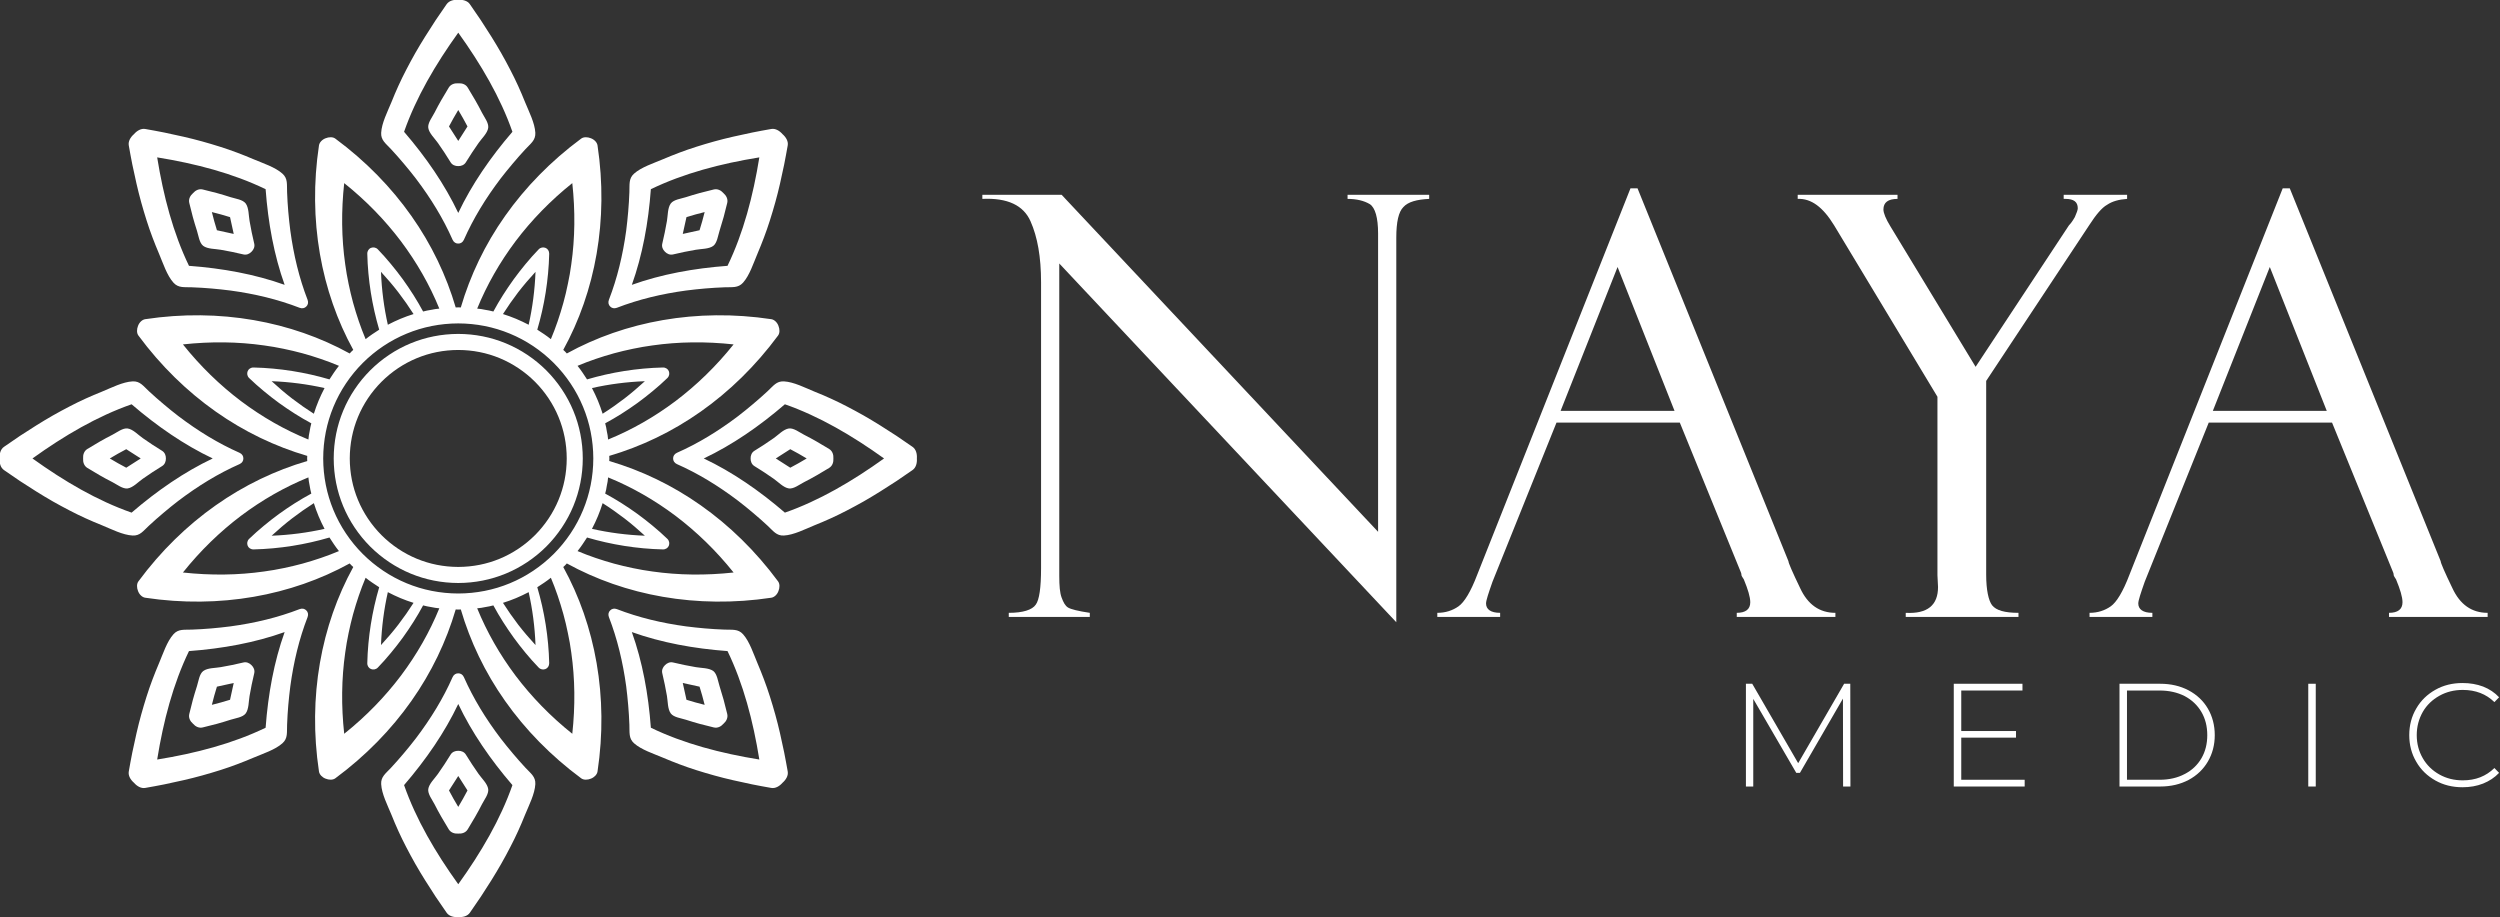
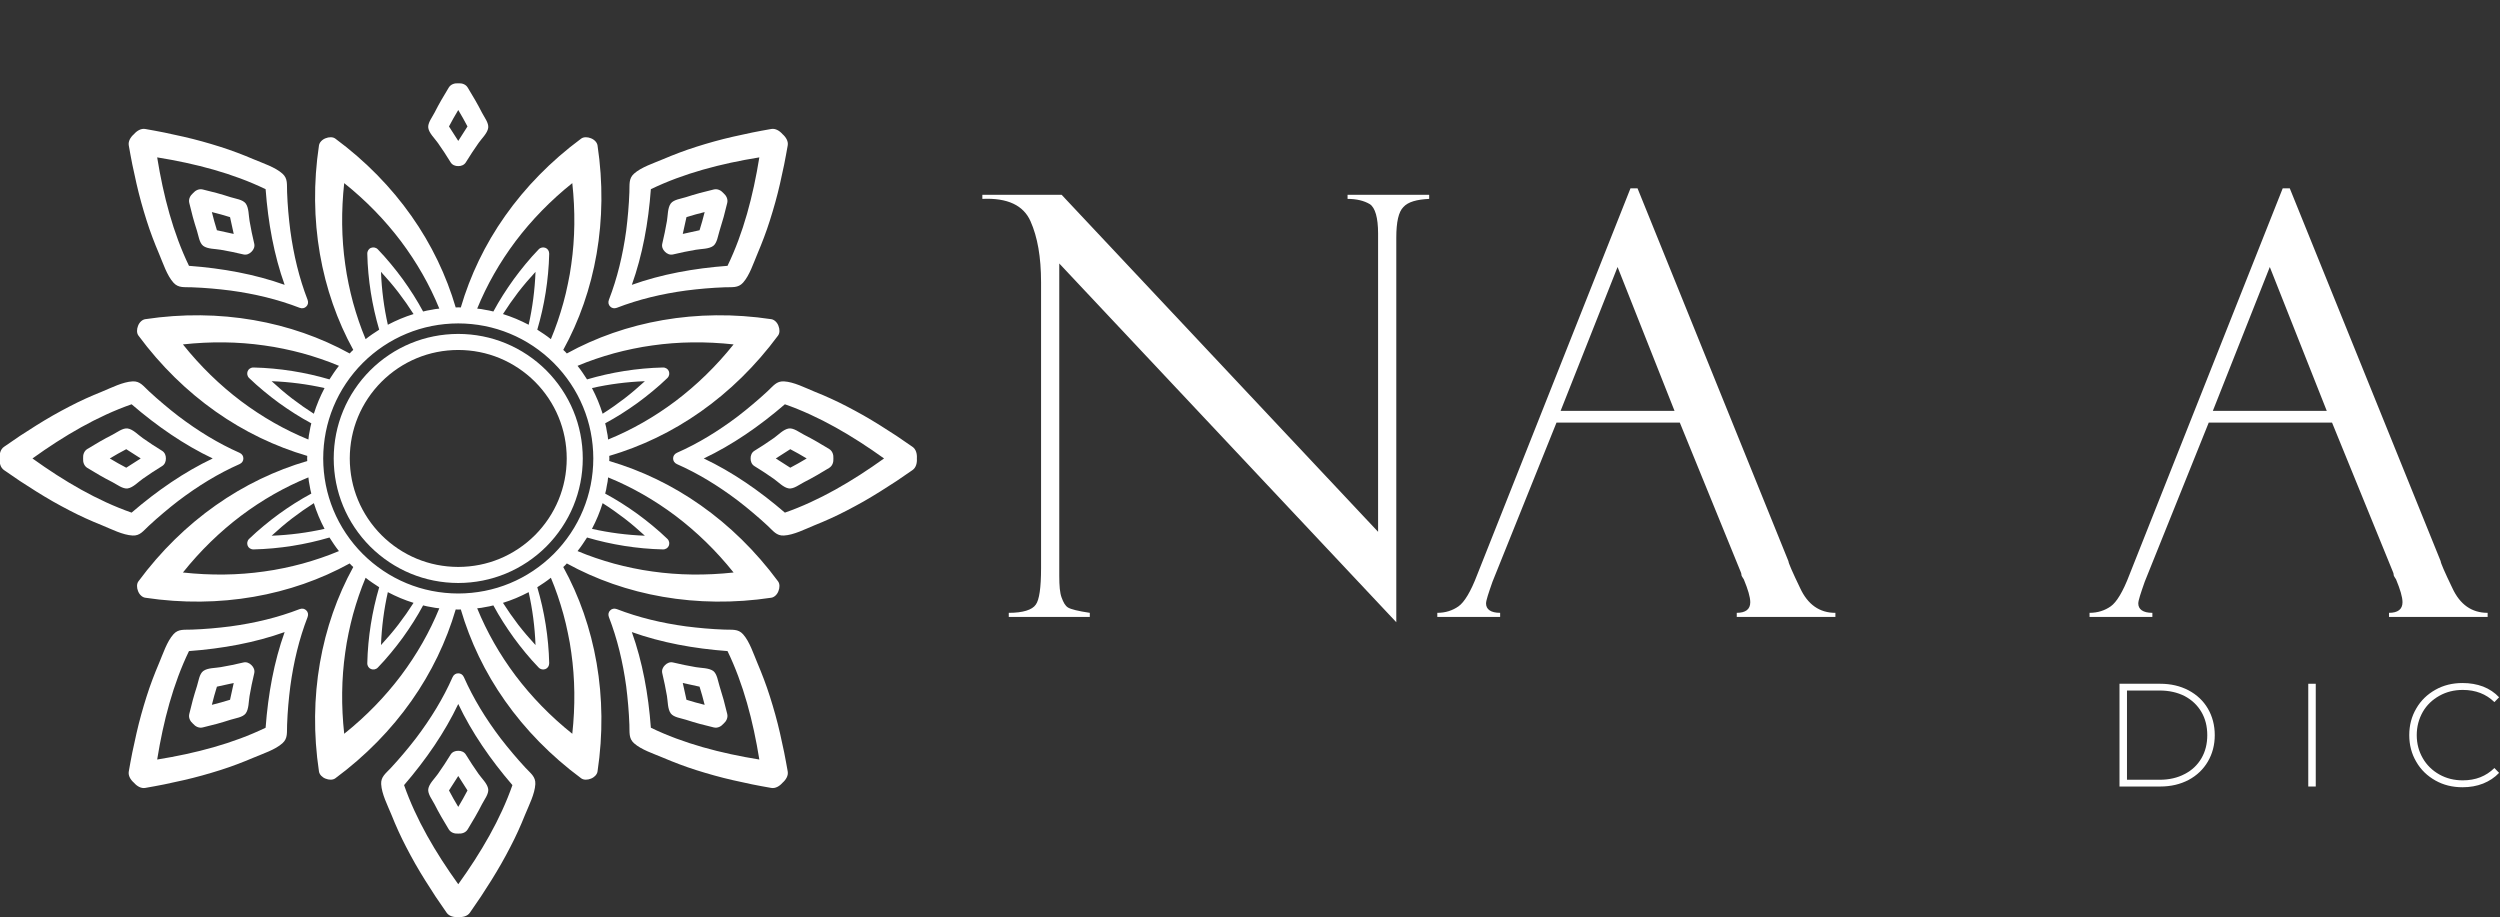
<svg xmlns="http://www.w3.org/2000/svg" width="100%" height="100%" viewBox="0 0 545 200" version="1.1" xml:space="preserve" style="fill-rule:evenodd;clip-rule:evenodd;stroke-linejoin:round;stroke-miterlimit:2;">
  <rect x="0" y="0" width="545" height="200" fill="#333333" stroke="none" />
  <g transform="matrix(1,0,0,1,-1040.84,-200.001)">
    <g transform="matrix(1,0,0,1,912,0)">
      <g transform="matrix(1,0,0,1,61.053,17.278)">
        <g transform="matrix(128,0,0,128,281.043,317.217)">
          <path d="M0.629,-0.719L0.768,-0.719L0.768,-0.712C0.747,-0.711 0.732,-0.707 0.724,-0.698C0.716,-0.69 0.712,-0.673 0.712,-0.646L0.712,0.009L0.138,-0.602L0.138,-0.07C0.138,-0.053 0.139,-0.041 0.142,-0.033C0.145,-0.025 0.148,-0.019 0.153,-0.016C0.158,-0.013 0.17,-0.01 0.19,-0.007L0.19,-0L0.052,-0L0.052,-0.007C0.076,-0.007 0.092,-0.012 0.098,-0.021C0.104,-0.029 0.107,-0.05 0.107,-0.083L0.107,-0.57C0.107,-0.613 0.101,-0.647 0.089,-0.674C0.077,-0.701 0.05,-0.714 0.007,-0.712L0.007,-0.719L0.142,-0.719L0.681,-0.145L0.681,-0.653C0.681,-0.68 0.676,-0.697 0.667,-0.703C0.657,-0.709 0.644,-0.712 0.629,-0.712L0.629,-0.719Z" style="fill:white;fill-rule:nonzero;" />
        </g>
        <g transform="matrix(128,0,0,128,380.481,317.217)">
          <path d="M0.418,-0.331L0.208,-0.331L0.099,-0.06C0.092,-0.04 0.088,-0.028 0.088,-0.023C0.088,-0.013 0.096,-0.007 0.112,-0.007L0.112,-0L0.005,-0L0.005,-0.007C0.019,-0.007 0.031,-0.011 0.041,-0.018C0.051,-0.025 0.062,-0.043 0.073,-0.072L0.334,-0.73L0.346,-0.73L0.603,-0.095C0.603,-0.092 0.61,-0.076 0.623,-0.049C0.636,-0.021 0.656,-0.007 0.683,-0.007L0.683,-0L0.515,-0L0.515,-0.007C0.53,-0.007 0.538,-0.013 0.538,-0.025C0.538,-0.034 0.534,-0.047 0.527,-0.064C0.526,-0.066 0.524,-0.068 0.523,-0.071C0.523,-0.074 0.522,-0.076 0.522,-0.076L0.418,-0.331ZM0.215,-0.351L0.409,-0.351L0.312,-0.596L0.215,-0.351Z" style="fill:white;fill-rule:nonzero;" />
        </g>
        <g transform="matrix(128,0,0,128,458.918,317.217)">
-           <path d="M0.459,-0.719L0.567,-0.719L0.567,-0.712C0.553,-0.711 0.542,-0.708 0.533,-0.702C0.524,-0.697 0.514,-0.685 0.503,-0.668L0.327,-0.402L0.327,-0.072C0.327,-0.046 0.331,-0.028 0.337,-0.02C0.344,-0.011 0.359,-0.007 0.382,-0.007L0.382,-0L0.19,-0L0.19,-0.007C0.227,-0.005 0.245,-0.02 0.245,-0.051L0.244,-0.071L0.244,-0.375L0.068,-0.667C0.049,-0.698 0.029,-0.713 0.006,-0.712L0.006,-0.719L0.176,-0.719L0.176,-0.712C0.16,-0.712 0.152,-0.706 0.152,-0.694C0.152,-0.688 0.156,-0.678 0.164,-0.665L0.309,-0.426L0.468,-0.667C0.471,-0.67 0.474,-0.674 0.478,-0.681C0.481,-0.688 0.483,-0.693 0.483,-0.696C0.483,-0.707 0.476,-0.712 0.462,-0.712L0.459,-0.712L0.459,-0.719Z" style="fill:white;fill-rule:nonzero;" />
-         </g>
+           </g>
        <g transform="matrix(128,0,0,128,522.668,317.217)">
          <path d="M0.418,-0.331L0.208,-0.331L0.099,-0.06C0.092,-0.04 0.088,-0.028 0.088,-0.023C0.088,-0.013 0.096,-0.007 0.112,-0.007L0.112,-0L0.005,-0L0.005,-0.007C0.019,-0.007 0.031,-0.011 0.041,-0.018C0.051,-0.025 0.062,-0.043 0.073,-0.072L0.334,-0.73L0.346,-0.73L0.603,-0.095C0.603,-0.092 0.61,-0.076 0.623,-0.049C0.636,-0.021 0.656,-0.007 0.683,-0.007L0.683,-0L0.515,-0L0.515,-0.007C0.53,-0.007 0.538,-0.013 0.538,-0.025C0.538,-0.034 0.534,-0.047 0.527,-0.064C0.526,-0.066 0.524,-0.068 0.523,-0.071C0.523,-0.074 0.522,-0.076 0.522,-0.076L0.418,-0.331ZM0.215,-0.351L0.409,-0.351L0.312,-0.596L0.215,-0.351Z" style="fill:white;fill-rule:nonzero;" />
        </g>
      </g>
    </g>
    <g transform="matrix(1,0,0,1,912,0)">
      <g transform="matrix(1,0,0,1,101.591,-696.669)">
        <g transform="matrix(32,0,0,32,403.955,1068.13)">
-           <path d="M0.784,-0L0.783,-0.599L0.49,-0.093L0.465,-0.093L0.172,-0.597L0.172,-0L0.122,-0L0.122,-0.7L0.165,-0.7L0.478,-0.159L0.791,-0.7L0.833,-0.7L0.834,-0L0.784,-0Z" style="fill:white;fill-rule:nonzero;" />
-         </g>
+           </g>
        <g transform="matrix(32,0,0,32,449.267,1068.13)">
-           <path d="M0.605,-0.046L0.605,-0L0.122,-0L0.122,-0.7L0.59,-0.7L0.59,-0.654L0.173,-0.654L0.173,-0.378L0.546,-0.378L0.546,-0.333L0.173,-0.333L0.173,-0.046L0.605,-0.046Z" style="fill:white;fill-rule:nonzero;" />
-         </g>
+           </g>
        <g transform="matrix(32,0,0,32,485.395,1068.13)">
          <path d="M0.122,-0.7L0.399,-0.7C0.472,-0.7 0.536,-0.685 0.593,-0.655C0.649,-0.625 0.693,-0.584 0.724,-0.531C0.755,-0.478 0.771,-0.417 0.771,-0.35C0.771,-0.283 0.755,-0.223 0.724,-0.17C0.693,-0.117 0.649,-0.075 0.593,-0.045C0.536,-0.015 0.472,-0 0.399,-0L0.122,-0L0.122,-0.7ZM0.395,-0.046C0.46,-0.046 0.517,-0.059 0.566,-0.085C0.615,-0.11 0.653,-0.146 0.68,-0.192C0.707,-0.238 0.72,-0.291 0.72,-0.35C0.72,-0.409 0.707,-0.462 0.68,-0.508C0.653,-0.554 0.615,-0.59 0.566,-0.616C0.517,-0.641 0.46,-0.654 0.395,-0.654L0.173,-0.654L0.173,-0.046L0.395,-0.046Z" style="fill:white;fill-rule:nonzero;" />
        </g>
        <g transform="matrix(32,0,0,32,526.547,1068.13)">
          <rect x="0.122" y="-0.7" width="0.051" height="0.7" style="fill:white;fill-rule:nonzero;" />
        </g>
        <g transform="matrix(32,0,0,32,550.707,1068.13)">
          <path d="M0.418,0.005C0.349,0.005 0.288,-0.01 0.233,-0.041C0.178,-0.072 0.134,-0.114 0.103,-0.168C0.071,-0.222 0.055,-0.283 0.055,-0.35C0.055,-0.417 0.071,-0.478 0.103,-0.532C0.134,-0.586 0.178,-0.628 0.233,-0.659C0.288,-0.69 0.349,-0.705 0.418,-0.705C0.469,-0.705 0.515,-0.697 0.558,-0.681C0.601,-0.664 0.637,-0.64 0.667,-0.608L0.635,-0.575C0.579,-0.63 0.507,-0.658 0.42,-0.658C0.361,-0.658 0.308,-0.645 0.26,-0.618C0.212,-0.591 0.174,-0.555 0.147,-0.508C0.12,-0.46 0.106,-0.408 0.106,-0.35C0.106,-0.292 0.12,-0.24 0.147,-0.193C0.174,-0.146 0.212,-0.109 0.26,-0.082C0.308,-0.055 0.361,-0.042 0.42,-0.042C0.507,-0.042 0.578,-0.07 0.635,-0.126L0.667,-0.093C0.637,-0.061 0.6,-0.037 0.558,-0.02C0.515,-0.003 0.468,0.005 0.418,0.005Z" style="fill:white;fill-rule:nonzero;" />
        </g>
      </g>
    </g>
    <g transform="matrix(1,0,0,1,912,0)">
      <g transform="matrix(1.011,0,0,1.011,-784.484,-261.661)">
        <path d="M1072.63,567.177C1067.12,562.428 1061.28,558.404 1055.14,555.495C1061.28,552.585 1067.12,548.561 1072.63,543.813C1080.01,546.389 1087.16,550.576 1094.01,555.493L1094.01,555.496C1087.16,560.413 1080.01,564.6 1072.63,567.177ZM1101.09,555.501L1101.09,555.488C1101.16,554.506 1100.9,553.512 1100.16,552.995C1099,552.189 1097.85,551.396 1096.7,550.622C1095.52,549.846 1094.34,549.089 1093.16,548.355C1091.97,547.621 1090.81,546.909 1089.61,546.228C1088.4,545.546 1087.19,544.892 1085.99,544.269C1083.72,543.085 1081.37,542.023 1079.04,541.095C1076.99,540.252 1074.53,538.984 1072.42,538.875C1070.81,538.79 1070.12,539.867 1068.9,540.993C1067.89,541.942 1066.81,542.875 1065.75,543.773C1064.68,544.672 1063.63,545.537 1062.54,546.369C1058.31,549.568 1053.97,552.236 1049.34,554.28C1048.79,554.53 1048.52,555.014 1048.53,555.495C1048.52,555.975 1048.79,556.46 1049.34,556.709C1053.97,558.753 1058.31,561.421 1062.54,564.621C1063.63,565.452 1064.68,566.317 1065.75,567.216C1066.81,568.114 1067.89,569.047 1068.9,569.997C1070.12,571.123 1070.81,572.199 1072.42,572.114C1074.53,572.005 1076.99,570.737 1079.04,569.894C1081.37,568.966 1083.72,567.904 1085.99,566.72C1087.19,566.097 1088.4,565.443 1089.61,564.762C1090.81,564.08 1091.97,563.368 1093.16,562.634C1094.34,561.9 1095.52,561.143 1096.7,560.367C1097.85,559.593 1099,558.8 1100.16,557.994C1100.9,557.477 1101.16,556.483 1101.09,555.501Z" style="fill:white;fill-rule:nonzero;" />
      </g>
    </g>
    <g transform="matrix(1,0,0,1,912,0)">
      <g transform="matrix(1.011,0,0,1.011,-784.484,-261.661)">
        <path d="M1067.12,620.415C1058.79,619.073 1050.78,616.964 1043.73,613.556C1043.2,606.306 1041.92,599.328 1039.63,592.931C1046.03,595.221 1053.01,596.492 1060.26,597.031C1063.67,604.074 1065.78,612.087 1067.12,620.413L1067.12,620.412L1067.12,620.415ZM1072.47,618.852C1072.19,617.471 1071.89,616.103 1071.58,614.752C1070.97,612.064 1070.21,609.372 1069.39,606.799C1068.62,604.358 1067.69,601.934 1066.72,599.647C1065.85,597.589 1065.01,594.964 1063.61,593.399C1062.53,592.204 1061.28,592.471 1059.61,592.4C1056.82,592.3 1054.01,592.05 1051.31,591.702C1046.07,590.991 1041.1,589.8 1036.39,587.978C1035.82,587.759 1035.29,587.909 1034.96,588.259C1034.61,588.587 1034.46,589.119 1034.68,589.69C1036.5,594.394 1037.69,599.372 1038.41,604.607C1038.75,607.303 1039,610.119 1039.1,612.907C1039.17,614.573 1038.91,615.829 1040.1,616.902C1041.67,618.311 1044.29,619.142 1046.35,620.018C1048.64,620.991 1051.06,621.92 1053.5,622.691C1056.07,623.505 1058.77,624.265 1061.45,624.873C1062.81,625.186 1064.17,625.484 1065.56,625.768C1066.93,626.049 1068.3,626.29 1069.69,626.537C1070.58,626.694 1071.47,626.171 1072.12,625.426L1072.12,625.421L1072.13,625.417C1072.87,624.767 1073.4,623.879 1073.24,622.988C1072.99,621.598 1072.75,620.231 1072.47,618.852Z" style="fill:white;fill-rule:nonzero;" />
      </g>
    </g>
    <g transform="matrix(1,0,0,1,912,0)">
      <g transform="matrix(1.011,0,0,1.011,-784.484,-261.661)">
        <path d="M1055.32,608.622C1053.99,608.296 1052.68,607.929 1051.41,607.531C1051.15,606.308 1050.89,605.101 1050.61,603.909C1051.8,604.183 1053.01,604.45 1054.23,604.703C1054.63,605.981 1055,607.287 1055.33,608.622L1055.32,608.622ZM1059.43,607.568C1059.15,606.559 1058.85,605.56 1058.54,604.581C1058.21,603.558 1058.02,601.959 1057.19,601.331C1056.25,600.632 1054.55,600.7 1053.42,600.493C1051.77,600.211 1050.12,599.876 1048.5,599.483C1047.87,599.331 1047.22,599.602 1046.77,600.07C1046.3,600.516 1046.03,601.164 1046.19,601.798C1046.58,603.415 1046.91,605.069 1047.2,606.713C1047.4,607.85 1047.33,609.55 1048.03,610.482C1048.66,611.32 1050.26,611.506 1051.28,611.833C1052.26,612.151 1053.26,612.45 1054.27,612.729C1055.27,612.996 1056.28,613.248 1057.3,613.494C1058.12,613.691 1058.87,613.299 1059.39,612.695L1059.4,612.693L1059.4,612.69C1060,612.164 1060.39,611.412 1060.2,610.596C1059.95,609.576 1059.7,608.565 1059.43,607.568Z" style="fill:white;fill-rule:nonzero;" />
      </g>
    </g>
    <g transform="matrix(1,0,0,1,912,0)">
      <g transform="matrix(1.011,0,0,1.011,-784.484,-261.661)">
        <path d="M1011.14,577.118C1008.33,578.277 1005.36,578.874 1002.2,578.886C999.035,578.874 996.062,578.277 993.257,577.118C990.461,575.963 987.849,574.223 985.657,572.035C983.469,569.844 981.73,567.232 980.574,564.435C979.416,561.631 978.819,558.657 978.806,555.495C978.819,552.332 979.416,549.358 980.574,546.554C981.73,543.758 983.469,541.145 985.657,538.954C987.849,536.766 990.461,535.027 993.257,533.871C996.062,532.712 999.035,532.115 1002.2,532.103C1005.36,532.115 1008.33,532.712 1011.14,533.871C1013.93,535.027 1016.55,536.766 1018.74,538.954C1020.93,541.145 1022.67,543.758 1023.82,546.554C1024.98,549.358 1025.58,552.332 1025.59,555.495C1025.58,558.657 1024.98,561.631 1023.82,564.435C1022.67,567.232 1020.93,569.844 1018.74,572.035C1016.55,574.223 1013.93,575.963 1011.14,577.118ZM1027.02,565.761C1028.35,562.536 1029.04,559.101 1029.05,555.495C1029.04,551.888 1028.35,548.453 1027.02,545.228C1025.69,542.01 1023.69,539.016 1021.19,536.506C1018.68,534 1015.68,532.003 1012.46,530.673C1009.24,529.339 1005.8,528.652 1002.2,528.641C998.591,528.652 995.156,529.339 991.931,530.673C988.713,532.003 985.719,534 983.209,536.506C980.703,539.016 978.706,542.01 977.376,545.228C976.042,548.453 975.355,551.888 975.344,555.495C975.355,559.101 976.042,562.536 977.376,565.761C978.706,568.98 980.703,571.974 983.209,574.483C985.719,576.99 988.713,578.986 991.931,580.316C995.156,581.65 998.591,582.337 1002.2,582.349C1005.8,582.337 1009.24,581.65 1012.46,580.316C1015.68,578.986 1018.68,576.99 1021.19,574.483C1023.69,571.974 1025.69,568.98 1027.02,565.761Z" style="fill:white;fill-rule:nonzero;" />
      </g>
    </g>
    <g transform="matrix(1,0,0,1,912,0)">
      <g transform="matrix(1.011,0,0,1.011,-784.484,-261.661)">
        <path d="M1024.87,589.077C1025.24,590.415 1025.56,591.771 1025.84,593.158C1025.99,593.851 1026.12,594.553 1026.25,595.255C1026.36,595.947 1026.47,596.645 1026.57,597.349C1027.38,603.03 1027.44,608.858 1026.79,614.863C1022.09,611.111 1017.99,606.877 1014.56,602.338C1011.12,597.748 1008.37,592.918 1006.28,587.807L1007.17,587.702L1008.04,587.54C1008.33,587.483 1008.62,587.451 1008.91,587.384L1009.77,587.179C1011.08,589.611 1012.53,591.865 1014.17,594.149C1014.98,595.262 1015.83,596.346 1016.72,597.427C1017.17,597.966 1017.63,598.502 1018.1,599.034C1018.57,599.555 1019.04,600.065 1019.53,600.575C1019.95,601.016 1020.53,601.091 1021,600.906C1021.48,600.73 1021.82,600.231 1021.81,599.627C1021.68,594.007 1020.77,588.454 1019.24,583.262C1020.24,582.621 1021.24,581.967 1022.17,581.218C1023.25,583.78 1024.11,586.346 1024.87,589.077ZM1018.86,595.734C1017.53,594.288 1016.29,592.837 1015.11,591.316C1013.94,589.776 1012.85,588.222 1011.84,586.631L1013.26,586.152C1013.73,585.982 1014.19,585.777 1014.66,585.607C1015.58,585.213 1016.49,584.795 1017.38,584.323C1018.21,588.029 1018.71,591.836 1018.86,595.734ZM1002.2,584.614C998.301,584.603 994.564,583.858 991.063,582.409C987.569,580.964 984.325,578.8 981.607,576.085C978.893,573.367 976.728,570.123 975.284,566.629C973.835,563.128 973.09,559.392 973.078,555.495C973.09,551.598 973.835,547.861 975.284,544.36C976.728,540.866 978.893,537.622 981.607,534.904C984.325,532.189 987.569,530.025 991.063,528.581C994.564,527.131 998.301,526.386 1002.2,526.375C1006.09,526.386 1009.83,527.131 1013.33,528.581C1016.83,530.025 1020.07,532.189 1022.79,534.904C1025.5,537.622 1027.67,540.866 1029.11,544.36C1030.56,547.861 1031.31,551.598 1031.32,555.495C1031.31,559.392 1030.56,563.128 1029.11,566.629C1027.67,570.123 1025.5,573.367 1022.79,576.085C1020.07,578.8 1016.83,580.964 1013.33,582.409C1009.83,583.858 1006.09,584.603 1002.2,584.614ZM985.538,595.734C985.688,591.836 986.184,588.029 987.017,584.323C987.905,584.795 988.816,585.213 989.737,585.607C990.208,585.777 990.666,585.982 991.136,586.152L992.558,586.631C991.548,588.222 990.459,589.776 989.281,591.316C988.109,592.837 986.87,594.288 985.538,595.734ZM989.835,602.338C986.407,606.877 982.308,611.111 977.606,614.863C976.953,608.858 977.018,603.03 977.827,597.349C977.925,596.645 978.033,595.947 978.149,595.255C978.272,594.553 978.408,593.851 978.551,593.158C978.839,591.771 979.16,590.415 979.523,589.077C980.284,586.346 981.147,583.78 982.225,581.218C983.154,581.967 984.152,582.621 985.152,583.262C983.624,588.454 982.714,594.007 982.585,599.627C982.572,600.231 982.913,600.73 983.393,600.906C983.869,601.091 984.449,601.016 984.868,600.575C985.355,600.065 985.829,599.555 986.295,599.034C986.765,598.502 987.224,597.966 987.672,597.427C988.569,596.346 989.418,595.262 990.229,594.149C991.87,591.865 993.314,589.611 994.621,587.179L995.483,587.384C995.771,587.451 996.067,587.483 996.357,587.54L997.231,587.702L998.116,587.807C996.03,592.918 993.276,597.748 989.835,602.338ZM968.616,578.17C967.278,578.532 965.922,578.853 964.534,579.141C963.842,579.284 963.139,579.42 962.437,579.543C961.745,579.66 961.047,579.767 960.343,579.865C954.662,580.674 948.835,580.74 942.83,580.087C946.582,575.384 950.815,571.285 955.354,567.858C959.945,564.417 964.775,561.663 969.886,559.576L969.99,560.462L970.153,561.335C970.209,561.626 970.241,561.922 970.309,562.209L970.513,563.071C968.082,564.379 965.828,565.822 963.543,567.463C962.431,568.274 961.347,569.124 960.266,570.021C959.727,570.469 959.19,570.928 958.658,571.398C958.138,571.863 957.627,572.338 957.117,572.824C956.676,573.243 956.601,573.823 956.787,574.299C956.962,574.779 957.461,575.121 958.065,575.107C963.686,574.978 969.238,574.068 974.43,572.54C975.072,573.541 975.726,574.538 976.474,575.468C973.913,576.545 971.347,577.408 968.616,578.17ZM973.369,570.675C969.664,571.508 965.856,572.005 961.958,572.154C963.405,570.822 964.855,569.583 966.376,568.412C967.917,567.234 969.47,566.144 971.061,565.134L971.541,566.556C971.71,567.027 971.915,567.484 972.086,567.955C972.479,568.876 972.897,569.788 973.369,570.675ZM972.086,543.034C971.915,543.505 971.71,543.962 971.541,544.433L971.061,545.855C969.47,544.845 967.917,543.756 966.376,542.578C964.855,541.406 963.405,540.167 961.958,538.835C965.856,538.985 969.664,539.481 973.369,540.314C972.897,541.201 972.479,542.113 972.086,543.034ZM955.354,543.132C950.815,539.704 946.582,535.605 942.83,530.903C948.835,530.25 954.662,530.315 960.343,531.124C961.047,531.222 961.745,531.329 962.437,531.446C963.139,531.569 963.842,531.705 964.534,531.848C965.922,532.136 967.278,532.457 968.616,532.819C971.347,533.581 973.913,534.444 976.474,535.521C975.726,536.451 975.072,537.448 974.43,538.449C969.238,536.921 963.686,536.011 958.065,535.882C957.461,535.868 956.962,536.21 956.787,536.69C956.601,537.166 956.676,537.746 957.117,538.165C957.627,538.652 958.138,539.126 958.658,539.591C959.19,540.061 959.727,540.52 960.266,540.968C961.347,541.865 962.431,542.715 963.543,543.526C965.828,545.167 968.082,546.61 970.513,547.918L970.309,548.78C970.241,549.068 970.209,549.364 970.153,549.654L969.99,550.527L969.886,551.413C964.775,549.326 959.945,546.572 955.354,543.132ZM992.558,524.358L991.136,524.837C990.666,525.007 990.208,525.212 989.737,525.382C988.816,525.776 987.905,526.194 987.017,526.666C986.184,522.96 985.688,519.153 985.538,515.255C986.87,516.702 988.109,518.152 989.281,519.673C990.459,521.213 991.548,522.767 992.558,524.358ZM979.523,521.913C979.16,520.575 978.839,519.219 978.551,517.831C978.408,517.139 978.272,516.436 978.149,515.734C978.033,515.042 977.925,514.344 977.827,513.64C977.018,507.959 976.953,502.132 977.606,496.126C982.308,499.878 986.407,504.112 989.835,508.651C993.276,513.241 996.03,518.072 998.116,523.183L997.231,523.287L996.357,523.45C996.067,523.506 995.771,523.538 995.483,523.605L994.621,523.81C993.314,521.379 991.87,519.124 990.229,516.84C989.418,515.728 988.569,514.643 987.672,513.563C987.224,513.023 986.765,512.487 986.295,511.955C985.829,511.434 985.355,510.924 984.868,510.414C984.449,509.973 983.869,509.898 983.393,510.083C982.913,510.259 982.572,510.758 982.585,511.362C982.714,516.983 983.624,522.535 985.152,527.727C984.152,528.368 983.154,529.022 982.225,529.771C981.147,527.209 980.284,524.643 979.523,521.913ZM1018.86,515.255C1018.71,519.153 1018.21,522.96 1017.38,526.666C1016.49,526.194 1015.58,525.776 1014.66,525.382C1014.19,525.212 1013.73,525.007 1013.26,524.837L1011.84,524.358C1012.85,522.767 1013.94,521.213 1015.11,519.673C1016.29,518.152 1017.53,516.702 1018.86,515.255ZM1014.56,508.651C1017.99,504.112 1022.09,499.878 1026.79,496.126C1027.44,502.132 1027.38,507.959 1026.57,513.64C1026.47,514.344 1026.36,515.042 1026.25,515.734C1026.12,516.436 1025.99,517.139 1025.84,517.831C1025.56,519.219 1025.24,520.575 1024.87,521.913C1024.11,524.643 1023.25,527.209 1022.17,529.771C1021.24,529.022 1020.24,528.368 1019.24,527.727C1020.77,522.535 1021.68,516.983 1021.81,511.362C1021.82,510.758 1021.48,510.259 1021,510.083C1020.53,509.898 1019.95,509.973 1019.53,510.414C1019.04,510.924 1018.57,511.434 1018.1,511.955C1017.63,512.487 1017.17,513.023 1016.72,513.563C1015.83,514.643 1014.98,515.728 1014.17,516.84C1012.53,519.124 1011.08,521.379 1009.77,523.81L1008.91,523.605C1008.62,523.538 1008.33,523.506 1008.04,523.45L1007.17,523.287L1006.28,523.183C1008.37,518.072 1011.12,513.241 1014.56,508.651ZM1035.78,532.819C1037.12,532.457 1038.47,532.136 1039.86,531.848C1040.55,531.705 1041.26,531.569 1041.96,531.446C1042.65,531.329 1043.35,531.222 1044.05,531.124C1049.73,530.315 1055.56,530.25 1061.57,530.903C1057.81,535.605 1053.58,539.704 1049.04,543.132C1044.45,546.572 1039.62,549.326 1034.51,551.413L1034.41,550.527L1034.24,549.654C1034.19,549.364 1034.15,549.068 1034.09,548.78L1033.88,547.918C1036.31,546.61 1038.57,545.167 1040.85,543.526C1041.96,542.715 1043.05,541.865 1044.13,540.968C1044.67,540.52 1045.21,540.061 1045.74,539.591C1046.26,539.126 1046.77,538.652 1047.28,538.165C1047.72,537.746 1047.79,537.166 1047.61,536.69C1047.43,536.21 1046.93,535.868 1046.33,535.882C1040.71,536.011 1035.16,536.921 1029.97,538.449C1029.32,537.448 1028.67,536.451 1027.92,535.521C1030.48,534.444 1033.05,533.581 1035.78,532.819ZM1031.03,540.314C1034.73,539.481 1038.54,538.985 1042.44,538.835C1040.99,540.167 1039.54,541.406 1038.02,542.578C1036.48,543.756 1034.93,544.845 1033.33,545.855L1032.85,544.433C1032.69,543.962 1032.48,543.505 1032.31,543.034C1031.92,542.113 1031.5,541.201 1031.03,540.314ZM1032.31,567.955C1032.48,567.484 1032.69,567.027 1032.85,566.556L1033.33,565.134C1034.93,566.144 1036.48,567.234 1038.02,568.412C1039.54,569.583 1040.99,570.822 1042.44,572.154C1038.54,572.005 1034.73,571.508 1031.03,570.675C1031.5,569.788 1031.92,568.876 1032.31,567.955ZM1049.04,567.858C1053.58,571.285 1057.81,575.384 1061.57,580.087C1055.56,580.74 1049.73,580.674 1044.05,579.865C1043.35,579.767 1042.65,579.66 1041.96,579.543C1041.26,579.42 1040.55,579.284 1039.86,579.141C1038.47,578.853 1037.12,578.532 1035.78,578.17C1033.05,577.408 1030.48,576.545 1027.92,575.468C1028.67,574.538 1029.32,573.541 1029.97,572.54C1035.16,574.068 1040.71,574.978 1046.33,575.107C1046.93,575.121 1047.43,574.779 1047.61,574.299C1047.79,573.823 1047.72,573.243 1047.28,572.824C1046.77,572.338 1046.26,571.863 1045.74,571.398C1045.21,570.928 1044.67,570.469 1044.13,570.021C1043.05,569.124 1041.96,568.274 1040.85,567.463C1038.57,565.822 1036.31,564.379 1033.88,563.071L1034.09,562.209C1034.15,561.922 1034.19,561.626 1034.24,561.335L1034.41,560.462L1034.51,559.576C1039.62,561.663 1044.45,564.417 1049.04,567.858ZM1025.24,578.533L1025.61,578.132C1038.16,585.045 1053.6,587.945 1069.7,585.526C1070.36,585.425 1070.97,584.832 1071.24,584.099C1071.53,583.373 1071.56,582.537 1071.16,581.997C1066.32,575.452 1060.66,569.943 1054.49,565.599C1048.33,561.251 1041.64,558.065 1034.76,556.046L1034.78,555.495L1034.76,554.943C1041.64,552.924 1048.33,549.738 1054.49,545.391C1060.66,541.046 1066.32,535.537 1071.16,528.992C1071.56,528.452 1071.53,527.617 1071.24,526.891C1070.97,526.158 1070.36,525.564 1069.7,525.463C1053.6,523.044 1038.16,525.945 1025.61,532.857L1025.24,532.456L1024.84,532.084C1031.75,519.535 1034.65,504.091 1032.23,487.995C1032.13,487.336 1031.53,486.727 1030.8,486.451C1030.08,486.158 1029.24,486.131 1028.7,486.53C1022.16,491.369 1016.65,497.033 1012.3,503.202C1007.95,509.36 1004.77,516.049 1002.75,522.935L1002.2,522.913L1001.65,522.935C999.627,516.049 996.441,509.36 992.094,503.202C987.75,497.033 982.24,491.369 975.695,486.53C975.155,486.131 974.32,486.158 973.594,486.451C972.861,486.727 972.268,487.336 972.166,487.995C969.748,504.091 972.648,519.535 979.56,532.084L979.159,532.456L978.787,532.857C966.238,525.945 950.794,523.044 934.698,525.463C934.039,525.564 933.43,526.158 933.154,526.891C932.861,527.617 932.834,528.452 933.233,528.992C938.072,535.537 943.736,541.046 949.905,545.391C956.064,549.738 962.753,552.924 969.638,554.943L969.616,555.495L969.638,556.046C962.753,558.065 956.064,561.251 949.905,565.599C943.736,569.943 938.072,575.452 933.233,581.997C932.834,582.537 932.861,583.373 933.154,584.099C933.43,584.832 934.039,585.425 934.698,585.526C950.794,587.945 966.238,585.045 978.787,578.132L979.159,578.533L979.56,578.905C972.648,591.454 969.748,606.898 972.166,622.995C972.268,623.654 972.861,624.262 973.594,624.538C974.32,624.831 975.155,624.858 975.695,624.459C982.24,619.62 987.75,613.957 992.094,607.787C996.441,601.629 999.627,594.94 1001.65,588.054L1002.2,588.076L1002.75,588.054C1004.77,594.94 1007.95,601.629 1012.3,607.787C1016.65,613.957 1022.16,619.62 1028.7,624.459C1029.24,624.858 1030.08,624.831 1030.8,624.538C1031.53,624.262 1032.13,623.654 1032.23,622.995C1034.65,606.898 1031.75,591.454 1024.84,578.905L1025.24,578.533Z" style="fill:white;fill-rule:nonzero;" />
      </g>
    </g>
    <g transform="matrix(1,0,0,1,912,0)">
      <g transform="matrix(1.011,0,0,1.011,-784.484,-261.661)">
        <path d="M1002.2,647.304L1002.2,647.302L1002.2,647.304C997.279,640.46 993.093,633.311 990.516,625.93C995.264,620.412 999.288,614.572 1002.2,608.437C1005.11,614.572 1009.13,620.412 1013.88,625.93C1011.3,633.311 1007.12,640.46 1002.2,647.304ZM1013.92,619.047C1013.02,617.978 1012.16,616.922 1011.32,615.833C1008.12,611.611 1005.46,607.265 1003.41,602.641C1003.16,602.083 1002.68,601.814 1002.2,601.83C1001.72,601.814 1001.23,602.083 1000.98,602.641C998.939,607.265 996.271,611.611 993.072,615.833C992.24,616.922 991.376,617.978 990.477,619.047C989.578,620.11 988.645,621.183 987.696,622.197C986.57,623.416 985.493,624.107 985.579,625.716C985.687,627.829 986.955,630.285 987.799,632.337C988.726,634.665 989.788,637.02 990.973,639.286C991.595,640.491 992.249,641.698 992.931,642.905C993.613,644.106 994.324,645.269 995.058,646.453C995.792,647.633 996.549,648.812 997.325,649.992C998.1,651.147 998.892,652.298 999.698,653.452C1000.22,654.194 1001.21,654.453 1002.19,654.385L1002.2,654.386L1002.2,654.385C1003.19,654.453 1004.18,654.194 1004.7,653.452C1005.5,652.298 1006.3,651.147 1007.07,649.992C1007.85,648.812 1008.6,647.633 1009.34,646.453C1010.07,645.269 1010.78,644.106 1011.46,642.905C1012.15,641.698 1012.8,640.491 1013.42,639.286C1014.61,637.02 1015.67,634.665 1016.6,632.337C1017.44,630.285 1018.71,627.829 1018.82,625.716C1018.9,624.107 1017.83,623.416 1016.7,622.197C1015.75,621.183 1014.82,620.11 1013.92,619.047Z" style="fill:white;fill-rule:nonzero;" />
      </g>
    </g>
    <g transform="matrix(1,0,0,1,912,0)">
      <g transform="matrix(1.011,0,0,1.011,-784.484,-261.661)">
        <path d="M1004.19,627.083C1003.57,628.27 1002.91,629.453 1002.2,630.628C1001.49,629.453 1000.82,628.27 1000.2,627.083C1000.89,626.04 1001.55,624.999 1002.2,623.963C1002.85,624.999 1003.51,626.04 1004.19,627.083ZM1000.56,619.338C999.697,620.749 998.765,622.177 997.804,623.533C997.146,624.481 995.898,625.63 995.733,626.784C995.586,627.82 996.585,629.086 997.077,630.042C998.012,631.9 999.061,633.679 1000.15,635.466C1000.59,636.184 1001.4,636.438 1002.19,636.385L1002.2,636.385C1003,636.438 1003.81,636.184 1004.24,635.466C1005.33,633.679 1006.38,631.9 1007.32,630.042C1007.81,629.086 1008.81,627.82 1008.66,626.784C1008.5,625.63 1007.25,624.481 1006.59,623.533C1005.63,622.177 1004.7,620.749 1003.83,619.338C1003.49,618.783 1002.84,618.517 1002.2,618.533C1001.55,618.517 1000.9,618.783 1000.56,619.338Z" style="fill:white;fill-rule:nonzero;" />
      </g>
    </g>
    <g transform="matrix(1,0,0,1,912,0)">
      <g transform="matrix(1.011,0,0,1.011,-784.484,-261.661)">
        <path d="M960.661,613.556C953.619,616.964 945.606,619.073 937.28,620.415L937.28,620.412L937.278,620.413C938.619,612.087 940.729,604.074 944.136,597.031C951.386,596.492 958.364,595.221 964.762,592.931C962.471,599.328 961.2,606.306 960.661,613.556ZM968.002,587.978C963.298,589.8 958.321,590.991 953.086,591.702C950.389,592.05 947.573,592.3 944.785,592.4C943.12,592.471 941.864,592.204 940.79,593.399C939.381,594.964 938.55,597.589 937.675,599.647C936.701,601.934 935.772,604.358 935.002,606.799C934.188,609.372 933.427,612.064 932.819,614.752C932.506,616.103 932.209,617.471 931.925,618.852C931.643,620.231 931.403,621.598 931.156,622.988C930.998,623.879 931.521,624.767 932.267,625.417L932.276,625.426C932.925,626.171 933.813,626.694 934.704,626.537C936.095,626.29 937.461,626.049 938.84,625.768C940.221,625.484 941.59,625.186 942.941,624.873C945.628,624.265 948.321,623.505 950.894,622.691C953.334,621.92 955.759,620.991 958.045,620.018C960.104,619.142 962.729,618.311 964.293,616.902C965.489,615.829 965.221,614.573 965.292,612.907C965.392,610.119 965.642,607.303 965.99,604.607C966.701,599.372 967.893,594.394 969.715,589.69C969.933,589.119 969.783,588.587 969.434,588.259C969.105,587.909 968.573,587.759 968.002,587.978Z" style="fill:white;fill-rule:nonzero;" />
      </g>
    </g>
    <g transform="matrix(1,0,0,1,912,0)">
      <g transform="matrix(1.011,0,0,1.011,-784.484,-261.661)">
        <path d="M950.161,604.703C951.385,604.45 952.592,604.183 953.784,603.909C953.509,605.101 953.242,606.308 952.99,607.531C951.711,607.929 950.406,608.296 949.07,608.622L949.071,608.622L949.07,608.622C949.396,607.287 949.763,605.981 950.161,604.703ZM944.997,612.69L945,612.693L945.003,612.695C945.529,613.299 946.28,613.691 947.097,613.494C948.116,613.248 949.127,612.996 950.125,612.729C951.133,612.45 952.133,612.151 953.112,611.833C954.134,611.506 955.733,611.32 956.361,610.482C957.061,609.55 956.992,607.85 957.199,606.713C957.481,605.069 957.816,603.415 958.209,601.798C958.362,601.164 958.091,600.516 957.623,600.07C957.176,599.602 956.528,599.331 955.894,599.483C954.277,599.876 952.624,600.211 950.979,600.493C949.843,600.7 948.143,600.632 947.21,601.331C946.372,601.959 946.186,603.558 945.86,604.581C945.542,605.56 945.242,606.559 944.963,607.568C944.696,608.565 944.444,609.576 944.199,610.596C944.001,611.412 944.394,612.164 944.997,612.69Z" style="fill:white;fill-rule:nonzero;" />
      </g>
    </g>
    <g transform="matrix(1,0,0,1,912,0)">
      <g transform="matrix(1.011,0,0,1.011,-784.484,-261.661)">
        <path d="M910.388,555.496L910.39,555.495L910.388,555.493C917.232,550.576 924.382,546.389 931.763,543.813C937.281,548.561 943.12,552.585 949.255,555.495C943.12,558.404 937.281,562.428 931.763,567.177C924.382,564.6 917.232,560.413 910.388,555.496ZM935.495,569.997C936.509,569.047 937.582,568.114 938.646,567.216C939.714,566.317 940.77,565.452 941.859,564.621C946.082,561.421 950.427,558.753 955.051,556.709C955.609,556.46 955.878,555.975 955.863,555.495C955.878,555.014 955.609,554.53 955.051,554.28C950.427,552.236 946.082,549.568 941.859,546.369C940.77,545.537 939.714,544.672 938.646,543.773C937.582,542.875 936.509,541.942 935.495,540.993C934.276,539.867 933.586,538.79 931.977,538.875C929.864,538.984 927.407,540.252 925.355,541.095C923.027,542.023 920.673,543.085 918.406,544.269C917.201,544.892 915.994,545.546 914.787,546.228C913.587,546.909 912.423,547.621 911.239,548.355C910.059,549.089 908.88,549.846 907.7,550.622C906.546,551.396 905.394,552.189 904.24,552.995C903.499,553.512 903.24,554.506 903.307,555.488L903.306,555.495L903.307,555.501C903.24,556.483 903.499,557.477 904.24,557.994C905.394,558.8 906.546,559.593 907.7,560.367C908.88,561.143 910.059,561.9 911.239,562.634C912.423,563.368 913.587,564.08 914.787,564.762C915.994,565.443 917.201,566.097 918.406,566.72C920.673,567.904 923.027,568.966 925.355,569.894C927.407,570.737 929.864,572.005 931.977,572.114C933.586,572.199 934.276,571.123 935.495,569.997Z" style="fill:white;fill-rule:nonzero;" />
      </g>
    </g>
    <g transform="matrix(1,0,0,1,912,0)">
      <g transform="matrix(1.011,0,0,1.011,-784.484,-261.661)">
        <path d="M930.61,557.491C929.423,556.87 928.24,556.207 927.064,555.495L927.065,555.495L927.064,555.494C928.24,554.782 929.423,554.119 930.61,553.498C931.652,554.182 932.694,554.847 933.73,555.495C932.694,556.142 931.652,556.807 930.61,557.491ZM938.354,553.858C936.943,552.994 935.515,552.062 934.16,551.101C933.212,550.443 932.063,549.194 930.908,549.03C929.872,548.882 928.606,549.882 927.65,550.374C925.792,551.309 924.013,552.358 922.226,553.45C921.509,553.887 921.254,554.694 921.308,555.491L921.308,555.498C921.254,556.295 921.509,557.102 922.226,557.539C924.013,558.632 925.792,559.68 927.65,560.615C928.606,561.107 929.872,562.107 930.908,561.959C932.063,561.795 933.212,560.546 934.16,559.889C935.515,558.927 936.943,557.995 938.354,557.131C938.909,556.791 939.175,556.141 939.159,555.495C939.175,554.848 938.909,554.198 938.354,553.858Z" style="fill:white;fill-rule:nonzero;" />
      </g>
    </g>
    <g transform="matrix(1,0,0,1,912,0)">
      <g transform="matrix(1.011,0,0,1.011,-784.484,-261.661)">
        <path d="M937.28,490.574C945.606,491.916 953.619,494.025 960.661,497.433C961.2,504.683 962.471,511.661 964.762,518.059C958.364,515.768 951.386,514.497 944.136,513.958C940.729,506.915 938.619,498.902 937.278,490.577L937.28,490.577L937.28,490.574ZM931.925,492.137C932.209,493.518 932.506,494.886 932.819,496.238C933.427,498.925 934.188,501.618 935.002,504.191C935.772,506.631 936.701,509.055 937.675,511.342C938.55,513.401 939.381,516.025 940.79,517.59C941.864,518.785 943.12,518.518 944.785,518.589C947.573,518.689 950.389,518.939 953.086,519.287C958.321,519.998 963.298,521.19 968.002,523.011C968.573,523.23 969.105,523.08 969.434,522.731C969.783,522.402 969.933,521.87 969.715,521.299C967.893,516.595 966.701,511.617 965.99,506.382C965.642,503.686 965.392,500.87 965.292,498.082C965.221,496.417 965.489,495.16 964.293,494.087C962.729,492.678 960.104,491.847 958.045,490.971C955.759,489.998 953.334,489.069 950.894,488.299C948.321,487.484 945.628,486.724 942.941,486.116C941.59,485.803 940.221,485.506 938.84,485.222C937.461,484.94 936.095,484.699 934.704,484.452C933.813,484.295 932.925,484.818 932.276,485.564L932.271,485.568L932.267,485.573C931.521,486.222 930.998,487.11 931.156,488.001C931.403,489.392 931.643,490.758 931.925,492.137Z" style="fill:white;fill-rule:nonzero;" />
      </g>
    </g>
    <g transform="matrix(1,0,0,1,912,0)">
      <g transform="matrix(1.011,0,0,1.011,-784.484,-261.661)">
        <path d="M949.07,502.367C950.406,502.693 951.711,503.06 952.99,503.458C953.242,504.681 953.509,505.889 953.784,507.08C952.592,506.806 951.385,506.539 950.161,506.286C949.763,505.008 949.396,503.702 949.07,502.367L949.071,502.367L949.07,502.367ZM944.963,503.421C945.242,504.43 945.542,505.43 945.86,506.409C946.186,507.431 946.372,509.03 947.21,509.658C948.143,510.358 949.843,510.289 950.979,510.496C952.624,510.778 954.277,511.113 955.894,511.506C956.528,511.659 957.176,511.387 957.623,510.92C958.091,510.473 958.362,509.825 958.209,509.191C957.816,507.574 957.481,505.92 957.199,504.276C956.992,503.139 957.061,501.439 956.361,500.507C955.733,499.669 954.134,499.483 953.112,499.156C952.133,498.838 951.133,498.539 950.125,498.26C949.127,497.993 948.116,497.741 947.097,497.495C946.28,497.298 945.529,497.691 945.003,498.294L945,498.297L944.997,498.299C944.394,498.825 944.001,499.577 944.199,500.393C944.444,501.413 944.696,502.424 944.963,503.421Z" style="fill:white;fill-rule:nonzero;" />
      </g>
    </g>
    <g transform="matrix(1,0,0,1,912,0)">
      <g transform="matrix(1.011,0,0,1.011,-784.484,-261.661)">
-         <path d="M1002.2,463.685L1002.2,463.687L1002.2,463.685C1007.12,470.529 1011.3,477.678 1013.88,485.059C1009.13,490.577 1005.11,496.417 1002.2,502.552C999.288,496.417 995.264,490.577 990.516,485.059C993.093,477.678 997.279,470.529 1002.2,463.685ZM990.477,491.943C991.376,493.011 992.24,494.067 993.072,495.156C996.271,499.378 998.939,503.724 1000.98,508.348C1001.23,508.906 1001.72,509.175 1002.2,509.159C1002.68,509.175 1003.16,508.906 1003.41,508.348C1005.46,503.724 1008.12,499.378 1011.32,495.156C1012.16,494.067 1013.02,493.011 1013.92,491.943C1014.82,490.879 1015.75,489.806 1016.7,488.792C1017.83,487.573 1018.9,486.882 1018.82,485.273C1018.71,483.16 1017.44,480.704 1016.6,478.652C1015.67,476.324 1014.61,473.969 1013.42,471.703C1012.8,470.498 1012.15,469.291 1011.46,468.084C1010.78,466.883 1010.07,465.72 1009.34,464.536C1008.6,463.356 1007.85,462.177 1007.07,460.997C1006.3,459.842 1005.5,458.691 1004.7,457.537C1004.18,456.795 1003.19,456.536 1002.2,456.604L1002.2,456.603L1002.19,456.604C1001.21,456.536 1000.22,456.795 999.698,457.537C998.892,458.691 998.1,459.842 997.325,460.997C996.549,462.177 995.792,463.356 995.058,464.536C994.324,465.72 993.613,466.883 992.931,468.084C992.249,469.291 991.595,470.498 990.973,471.703C989.788,473.969 988.726,476.324 987.799,478.652C986.955,480.704 985.687,483.16 985.579,485.273C985.493,486.882 986.57,487.573 987.696,488.792C988.645,489.806 989.578,490.879 990.477,491.943Z" style="fill:white;fill-rule:nonzero;" />
-       </g>
+         </g>
    </g>
    <g transform="matrix(1,0,0,1,912,0)">
      <g transform="matrix(1.011,0,0,1.011,-784.484,-261.661)">
        <path d="M1000.2,483.906C1000.82,482.72 1001.49,481.537 1002.2,480.361C1002.91,481.537 1003.57,482.72 1004.19,483.906C1003.51,484.949 1002.85,485.99 1002.2,487.027C1001.55,485.99 1000.89,484.949 1000.2,483.906ZM1003.83,491.651C1004.7,490.24 1005.63,488.812 1006.59,487.456C1007.25,486.508 1008.5,485.359 1008.66,484.205C1008.81,483.169 1007.81,481.903 1007.32,480.947C1006.38,479.089 1005.33,477.31 1004.24,475.523C1003.81,474.805 1003,474.551 1002.2,474.604L1002.19,474.604C1001.4,474.551 1000.59,474.805 1000.15,475.523C999.061,477.31 998.012,479.089 997.077,480.947C996.585,481.903 995.586,483.169 995.733,484.205C995.898,485.359 997.146,486.508 997.804,487.456C998.765,488.812 999.697,490.24 1000.56,491.651C1000.9,492.206 1001.55,492.472 1002.2,492.456C1002.84,492.472 1003.49,492.206 1003.83,491.651Z" style="fill:white;fill-rule:nonzero;" />
      </g>
    </g>
    <g transform="matrix(1,0,0,1,912,0)">
      <g transform="matrix(1.011,0,0,1.011,-784.484,-261.661)">
        <path d="M1043.73,497.433C1050.78,494.025 1058.79,491.916 1067.12,490.574L1067.12,490.577C1065.78,498.902 1063.67,506.915 1060.26,513.958C1053.01,514.497 1046.03,515.768 1039.63,518.059C1041.92,511.661 1043.2,504.683 1043.73,497.433ZM1036.39,523.011C1041.1,521.19 1046.07,519.998 1051.31,519.287C1054.01,518.939 1056.82,518.689 1059.61,518.589C1061.28,518.518 1062.53,518.785 1063.61,517.59C1065.01,516.025 1065.85,513.401 1066.72,511.342C1067.69,509.055 1068.62,506.631 1069.39,504.191C1070.21,501.618 1070.97,498.925 1071.58,496.238C1071.89,494.886 1072.19,493.518 1072.47,492.137C1072.75,490.758 1072.99,489.392 1073.24,488.001C1073.4,487.11 1072.87,486.222 1072.13,485.573L1072.12,485.568L1072.12,485.564C1071.47,484.818 1070.58,484.295 1069.69,484.452C1068.3,484.699 1066.93,484.94 1065.56,485.222C1064.17,485.506 1062.81,485.803 1061.45,486.116C1058.77,486.724 1056.07,487.484 1053.5,488.299C1051.06,489.069 1048.64,489.998 1046.35,490.971C1044.29,491.847 1041.67,492.678 1040.1,494.087C1038.91,495.16 1039.17,496.417 1039.1,498.082C1039,500.87 1038.75,503.686 1038.41,506.382C1037.69,511.617 1036.5,516.595 1034.68,521.299C1034.46,521.87 1034.61,522.402 1034.96,522.731C1035.29,523.08 1035.82,523.23 1036.39,523.011Z" style="fill:white;fill-rule:nonzero;" />
      </g>
    </g>
    <g transform="matrix(1,0,0,1,912,0)">
      <g transform="matrix(1.011,0,0,1.011,-784.484,-261.661)">
        <path d="M1054.23,506.286C1053.01,506.539 1051.8,506.806 1050.61,507.08C1050.89,505.889 1051.15,504.681 1051.41,503.458C1052.68,503.06 1053.99,502.693 1055.32,502.367L1055.33,502.367C1055,503.702 1054.63,505.008 1054.23,506.286ZM1059.4,498.299L1059.4,498.297L1059.39,498.294C1058.87,497.691 1058.12,497.298 1057.3,497.495C1056.28,497.741 1055.27,497.993 1054.27,498.26C1053.26,498.539 1052.26,498.838 1051.28,499.156C1050.26,499.483 1048.66,499.669 1048.03,500.507C1047.33,501.439 1047.4,503.139 1047.2,504.276C1046.91,505.92 1046.58,507.574 1046.19,509.191C1046.03,509.825 1046.3,510.473 1046.77,510.92C1047.22,511.387 1047.87,511.659 1048.5,511.506C1050.12,511.113 1051.77,510.778 1053.42,510.496C1054.55,510.289 1056.25,510.358 1057.19,509.658C1058.02,509.03 1058.21,507.431 1058.54,506.409C1058.85,505.43 1059.15,504.43 1059.43,503.421C1059.7,502.424 1059.95,501.413 1060.2,500.393C1060.39,499.577 1060,498.825 1059.4,498.299Z" style="fill:white;fill-rule:nonzero;" />
      </g>
    </g>
    <g transform="matrix(1,0,0,1,912,0)">
      <g transform="matrix(1.011,0,0,1.011,-784.484,-261.661)">
        <path d="M1077.33,555.495C1076.16,556.207 1074.97,556.87 1073.79,557.491C1072.74,556.807 1071.7,556.142 1070.67,555.495C1071.7,554.847 1072.74,554.182 1073.79,553.498C1074.97,554.119 1076.16,554.782 1077.33,555.494L1077.33,555.495ZM1082.17,553.45C1080.38,552.358 1078.6,551.309 1076.75,550.374C1075.79,549.882 1074.52,548.882 1073.49,549.03C1072.33,549.194 1071.18,550.443 1070.24,551.101C1068.88,552.062 1067.45,552.994 1066.04,553.858C1065.49,554.198 1065.22,554.848 1065.24,555.495C1065.22,556.141 1065.49,556.791 1066.04,557.131C1067.45,557.995 1068.88,558.927 1070.24,559.889C1071.18,560.546 1072.33,561.795 1073.49,561.959C1074.52,562.107 1075.79,561.107 1076.75,560.615C1078.6,559.68 1080.38,558.632 1082.17,557.539C1082.89,557.102 1083.14,556.295 1083.09,555.498L1083.09,555.491C1083.14,554.694 1082.89,553.887 1082.17,553.45Z" style="fill:white;fill-rule:nonzero;" />
      </g>
    </g>
  </g>
</svg>